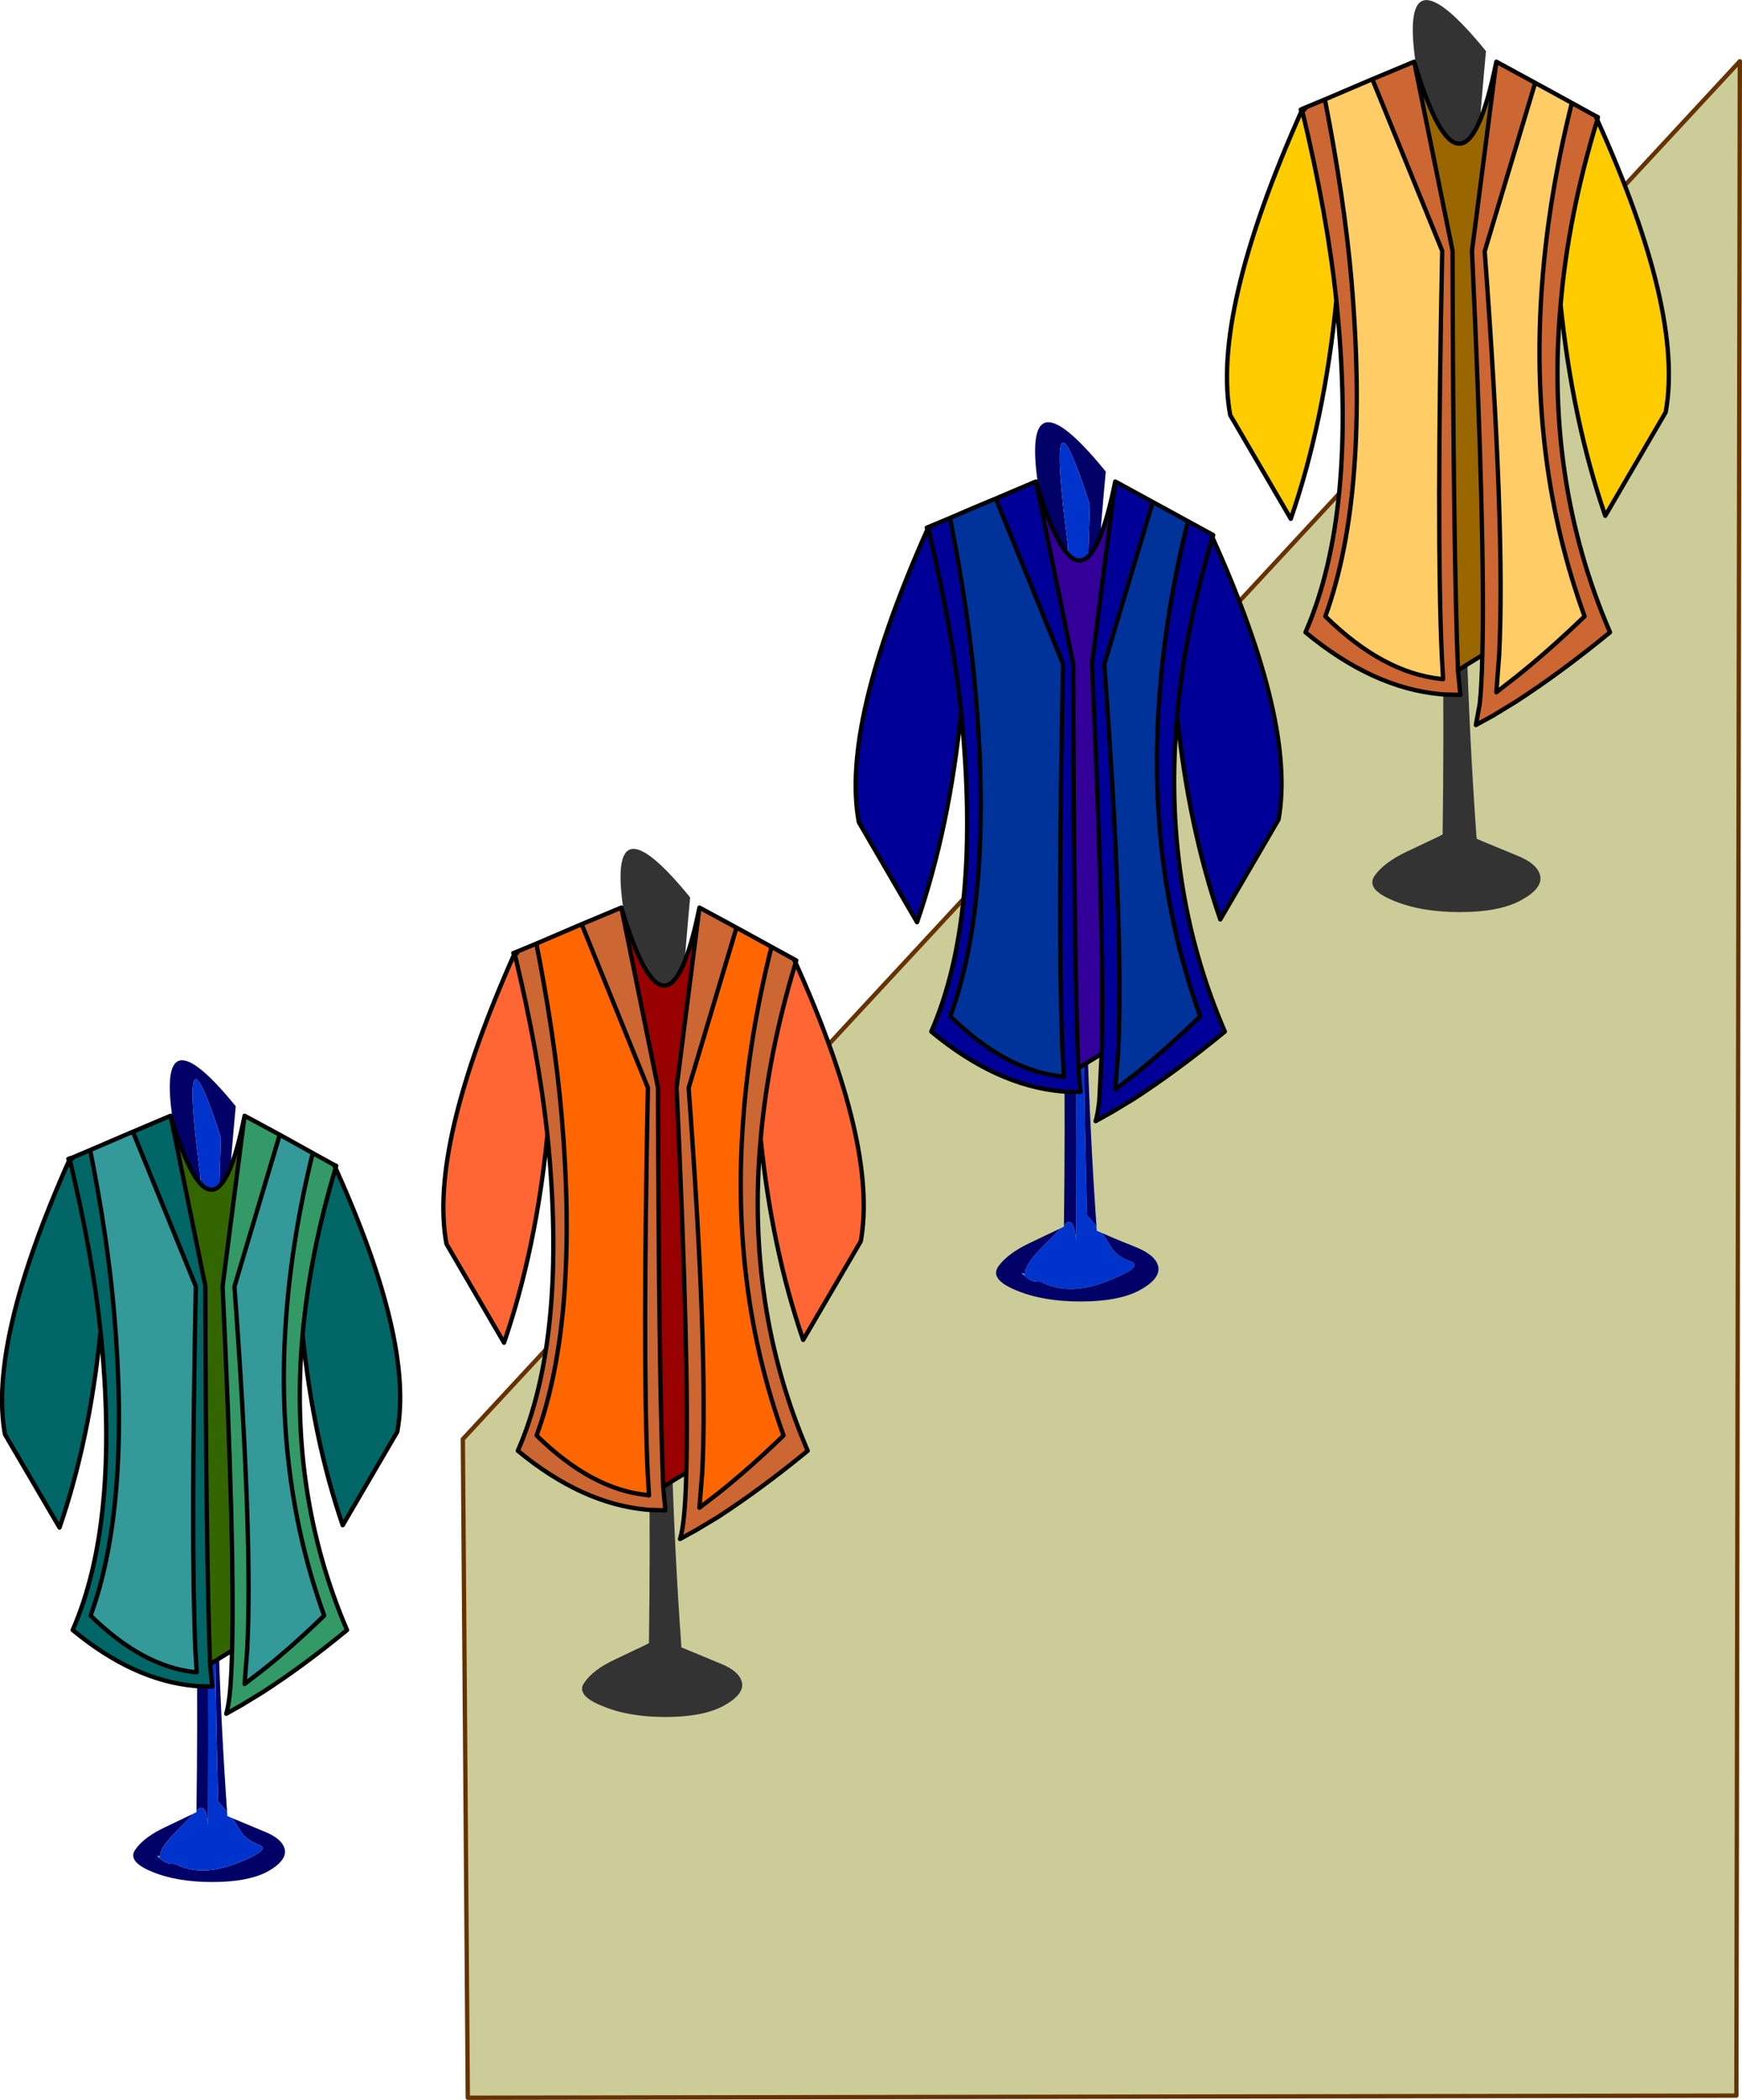
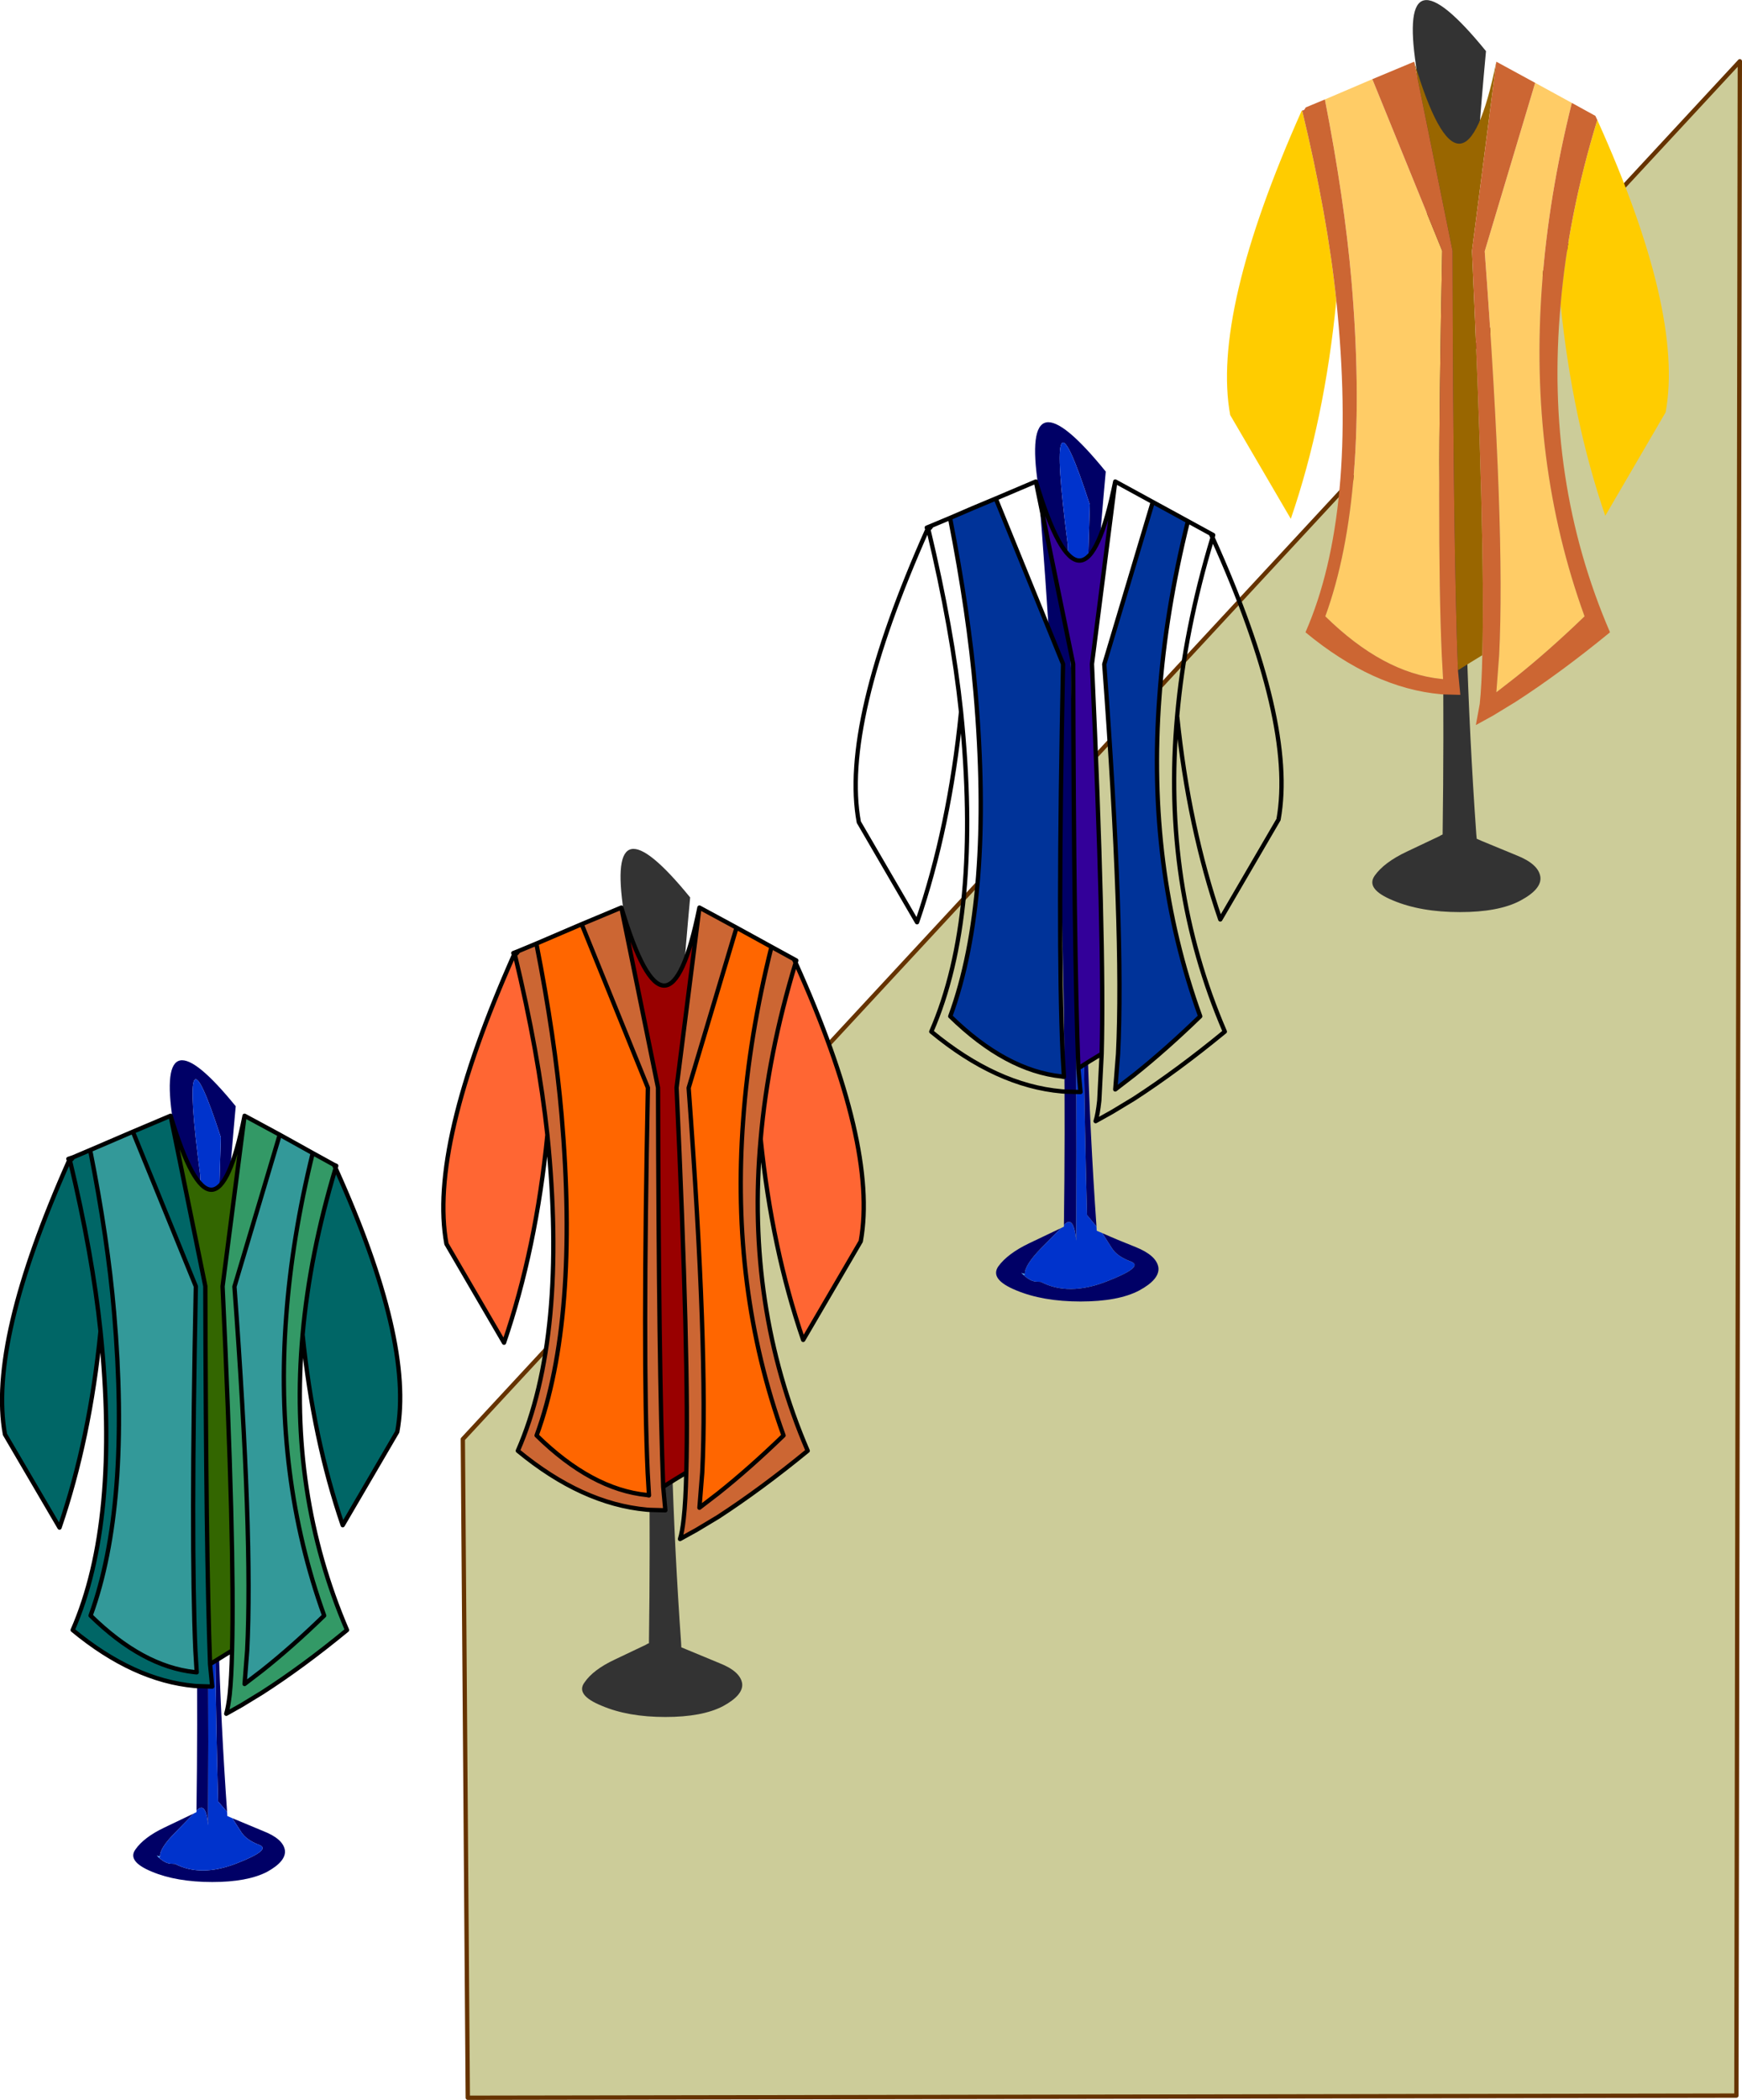
<svg xmlns="http://www.w3.org/2000/svg" height="486.7px" width="403.85px">
  <g transform="matrix(1.0, 0.0, 0.0, 1.0, 168.45, -111.95)">
    <path d="M234.1 597.65 L-60.0 598.15 -61.15 445.5 234.9 126.15 234.1 597.65" fill="#cccc99" fill-rule="evenodd" stroke="none" />
    <path d="M234.1 597.65 L-60.0 598.15 -61.15 445.5 234.9 126.15 234.1 597.65 Z" fill="none" stroke="#663300" stroke-linecap="round" stroke-linejoin="round" stroke-width="1.0" />
    <path d="M159.85 127.3 Q155.45 98.5 176.05 123.8 167.45 215.65 173.8 305.3 L173.9 306.35 175.15 306.9 183.15 310.2 Q188.2 312.2 188.65 315.15 189.05 318.0 184.0 320.7 179.0 323.35 170.0 323.35 160.9 323.35 154.5 320.65 148.05 318.0 150.25 314.9 152.4 311.85 157.65 309.35 L165.25 305.75 Q165.65 305.5 166.0 305.35 L166.0 304.95 Q167.2 217.2 159.85 127.3" fill="#333333" fill-rule="evenodd" stroke="none" />
    <path d="M133.45 137.65 L133.4 137.4 133.45 137.5 133.45 137.65" fill="#339966" fill-rule="evenodd" stroke="none" />
    <path d="M201.85 139.75 Q221.95 184.25 217.7 207.5 L203.7 231.5 Q196.1 209.35 193.35 182.6 195.1 161.85 201.85 139.75 M141.35 181.6 Q138.65 209.35 130.8 232.2 L116.75 208.15 Q112.4 184.55 133.3 137.65 L133.45 137.65 Q139.3 161.95 141.35 181.6" fill="#ffcc00" fill-rule="evenodd" stroke="none" />
    <path d="M187.45 131.15 L195.95 135.8 Q190.55 157.45 189.05 177.85 185.95 219.1 198.9 254.8 190.6 262.8 182.95 268.9 L178.45 272.4 179.1 263.8 Q180.55 234.75 175.75 170.2 L187.45 131.15 M138.7 135.0 L149.7 130.3 165.9 170.1 Q164.55 236.2 165.8 263.8 L166.1 269.3 165.6 269.3 Q152.15 267.9 138.8 254.8 149.1 226.5 144.85 176.8 143.2 158.0 138.7 135.0" fill="#ffcc66" fill-rule="evenodd" stroke="none" />
    <path d="M175.2 263.8 Q172.4 265.5 169.55 267.3 168.45 239.05 168.3 170.1 L159.4 126.25 Q170.75 164.25 178.45 126.25 L172.8 170.1 Q175.9 237.05 175.2 263.8" fill="#996600" fill-rule="evenodd" stroke="none" />
    <path d="M195.95 135.8 L201.4 138.8 201.85 139.75 Q195.1 161.85 193.35 182.6 189.65 223.35 204.8 258.5 193.4 267.85 182.95 274.6 L177.7 277.8 173.7 280.0 174.6 275.1 Q175.05 270.85 175.2 263.8 175.9 237.05 172.8 170.1 L178.45 126.25 187.45 131.15 175.75 170.2 Q180.55 234.75 179.1 263.8 L178.45 272.4 182.95 268.9 Q190.6 262.8 198.9 254.8 185.95 219.1 189.05 177.85 190.55 157.45 195.95 135.8 M169.55 267.3 L170.1 273.0 166.3 272.9 165.6 272.85 Q149.85 271.45 134.2 258.5 146.4 230.65 141.35 181.6 139.3 161.95 133.45 137.65 L133.45 137.5 Q133.85 137.7 134.25 136.85 L138.7 135.0 Q143.2 158.0 144.85 176.8 149.1 226.5 138.8 254.8 152.15 267.9 165.6 269.3 L166.1 269.35 166.1 269.3 165.8 263.8 Q164.55 236.2 165.9 170.1 L149.7 130.3 159.4 126.25 168.3 170.1 Q168.45 239.05 169.55 267.3" fill="#cc6633" fill-rule="evenodd" stroke="none" />
-     <path d="M187.45 131.15 L195.95 135.8 201.4 138.8 202.0 139.1 201.85 139.75 Q221.95 184.25 217.7 207.5 L203.7 231.5 Q196.1 209.35 193.35 182.6 189.65 223.35 204.8 258.5 193.4 267.85 182.95 274.6 L177.7 277.8 173.7 280.0 174.6 275.1 Q175.05 270.85 175.2 263.8 172.4 265.5 169.55 267.3 L170.1 273.0 166.3 272.9 165.6 272.85 Q149.85 271.45 134.2 258.5 146.4 230.65 141.35 181.6 138.65 209.35 130.8 232.2 L116.75 208.15 Q112.4 184.55 133.3 137.65 L133.1 137.35 134.25 136.85 138.7 135.0 149.7 130.3 159.4 126.25 Q170.75 164.25 178.45 126.25 L187.45 131.15 175.75 170.2 Q180.55 234.75 179.1 263.8 L178.45 272.4 182.95 268.9 Q190.6 262.8 198.9 254.8 185.95 219.1 189.05 177.85 190.55 157.45 195.95 135.8 M201.85 139.75 L201.4 138.8 M133.45 137.5 Q133.85 137.7 134.25 136.85 M133.45 137.65 L133.4 137.4 133.3 137.65 M133.45 137.5 L133.4 137.4 M141.35 181.6 Q139.3 161.95 133.45 137.65 M169.55 267.3 Q168.45 239.05 168.3 170.1 L159.4 126.25 M165.6 269.3 Q152.15 267.9 138.8 254.8 149.1 226.5 144.85 176.8 143.2 158.0 138.7 135.0 M166.1 269.3 L165.8 263.8 Q164.55 236.2 165.9 170.1 L149.7 130.3 M193.35 182.6 Q195.1 161.85 201.85 139.75 M178.45 126.25 L172.8 170.1 Q175.9 237.05 175.2 263.8 M165.6 269.3 L166.1 269.35 166.1 269.3" fill="none" stroke="#000000" stroke-linecap="round" stroke-linejoin="round" stroke-width="1.0" />
    <path d="M78.2 395.85 Q79.35 311.3 72.25 224.6 68.05 196.8 87.9 221.25 79.7 309.8 85.75 396.2 L83.55 393.55 Q81.45 315.3 84.2 228.9 73.6 196.05 79.1 238.2 81.4 316.35 81.05 399.5 80.5 393.4 78.2 395.85 M87.1 397.75 Q90.55 399.3 94.75 400.95 99.65 402.9 100.1 405.7 100.45 408.45 95.65 411.05 90.8 413.6 82.05 413.6 73.3 413.6 67.1 411.0 60.9 408.45 63.0 405.45 65.15 402.5 70.15 400.1 L77.5 396.6 73.0 401.15 Q69.0 405.25 69.15 407.25 L68.35 407.0 68.9 407.5 Q70.3 408.85 71.7 409.0 L72.85 409.05 Q79.25 412.4 88.1 408.95 96.9 405.55 93.75 404.35 90.5 403.15 89.3 401.2 L87.1 397.75" fill="#000066" fill-rule="evenodd" stroke="none" />
    <path d="M78.2 395.85 Q80.5 393.4 81.05 399.5 81.4 316.35 79.1 238.2 73.6 196.05 84.2 228.9 81.45 315.3 83.55 393.55 L85.75 396.2 85.8 397.2 87.1 397.75 89.3 401.2 Q90.5 403.15 93.75 404.35 96.9 405.55 88.1 408.95 79.25 412.4 72.85 409.05 L71.7 409.0 Q70.3 408.85 68.9 407.5 L69.15 407.25 Q69.0 405.25 73.0 401.15 L77.5 396.6 78.2 396.25 78.2 395.85" fill="#0033cc" fill-rule="evenodd" stroke="none" />
    <path d="M69.15 407.25 L68.9 407.5 68.35 407.0 69.15 407.25" fill="#3399ff" fill-rule="evenodd" stroke="none" />
    <path d="M46.75 234.4 L46.75 234.55 46.65 234.3 46.75 234.4" fill="#339966" fill-rule="evenodd" stroke="none" />
-     <path d="M46.75 234.55 L46.75 234.4 Q47.1 234.6 47.5 233.8 L51.8 232.0 Q56.15 254.2 57.7 272.3 61.85 320.2 51.85 347.5 64.75 360.1 77.7 361.45 L78.2 361.55 78.2 361.45 77.9 356.2 Q76.7 329.55 78.0 265.85 L62.4 227.5 71.7 223.55 80.35 265.85 Q80.5 332.3 81.55 359.55 L82.05 365.05 78.4 364.95 77.7 364.9 Q62.55 363.55 47.45 351.05 59.2 324.2 54.35 276.95 52.35 257.95 46.75 234.55 52.35 257.95 54.35 276.95 51.7 303.7 44.15 325.7 L30.65 302.5 Q26.45 279.75 46.6 234.55 L46.75 234.55 M106.95 232.75 L112.25 235.65 112.65 236.55 Q106.2 257.9 104.45 277.9 106.2 257.9 112.65 236.55 132.0 279.45 127.95 301.9 L114.45 325.05 Q107.1 303.7 104.45 277.9 100.9 317.15 115.5 351.05 104.55 360.05 94.45 366.6 L89.4 369.65 85.55 371.8 Q86.05 370.25 86.4 367.05 L86.95 356.2 Q87.65 330.4 84.7 265.85 L90.1 223.55 98.8 228.3 87.55 265.9 Q92.15 328.15 90.75 356.2 L90.1 364.45 94.45 361.1 Q101.85 355.2 109.8 347.5 97.35 313.05 100.35 273.3 101.75 253.65 106.95 232.75" fill="#000099" fill-rule="evenodd" stroke="none" />
    <path d="M81.55 359.55 Q80.5 332.3 80.35 265.85 L71.7 223.55 Q82.7 260.2 90.1 223.55 L84.7 265.85 Q87.65 330.4 86.95 356.2 84.25 357.8 81.55 359.55" fill="#330099" fill-rule="evenodd" stroke="none" />
    <path d="M62.4 227.5 L78.0 265.85 Q76.7 329.55 77.9 356.2 L78.2 361.45 77.7 361.45 Q64.75 360.1 51.85 347.5 61.85 320.2 57.7 272.3 56.15 254.2 51.8 232.0 57.05 229.7 62.4 227.5 M106.95 232.75 Q101.75 253.65 100.35 273.3 97.35 313.05 109.8 347.5 101.85 355.2 94.45 361.1 L90.1 364.45 90.75 356.2 Q92.15 328.15 87.55 265.9 L98.8 228.3 106.95 232.75" fill="#003399" fill-rule="evenodd" stroke="none" />
    <path d="M46.75 234.4 L46.65 234.3 46.75 234.55 Q52.35 257.95 54.35 276.95 59.2 324.2 47.45 351.05 62.55 363.55 77.7 364.9 L78.4 364.95 82.05 365.05 81.55 359.55 Q80.5 332.3 80.35 265.85 L71.7 223.55 62.4 227.5 78.0 265.85 Q76.7 329.55 77.9 356.2 L78.2 361.45 78.2 361.55 77.7 361.45 Q64.75 360.1 51.85 347.5 61.85 320.2 57.7 272.3 56.15 254.2 51.8 232.0 L47.5 233.8 Q47.1 234.6 46.75 234.4 M47.5 233.8 L46.4 234.25 46.6 234.55 46.65 234.3 M51.8 232.0 Q57.05 229.7 62.4 227.5 M112.65 236.55 L112.25 235.65 106.95 232.75 Q101.75 253.65 100.35 273.3 97.35 313.05 109.8 347.5 101.85 355.2 94.45 361.1 L90.1 364.45 90.75 356.2 Q92.15 328.15 87.55 265.9 L98.8 228.3 90.1 223.55 84.7 265.85 Q87.65 330.4 86.95 356.2 L86.4 367.05 Q86.05 370.25 85.55 371.8 L89.4 369.65 94.45 366.6 Q104.55 360.05 115.5 351.05 100.9 317.15 104.45 277.9 106.2 257.9 112.65 236.55 L112.8 235.95 112.25 235.65 M98.8 228.3 L106.95 232.75 M71.7 223.55 Q82.7 260.2 90.1 223.55 M112.65 236.55 Q132.0 279.45 127.95 301.9 L114.45 325.05 Q107.1 303.7 104.45 277.9 M54.35 276.95 Q51.7 303.7 44.15 325.7 L30.65 302.5 Q26.45 279.75 46.6 234.55 M86.95 356.2 Q84.25 357.8 81.55 359.55" fill="none" stroke="#000000" stroke-linecap="round" stroke-linejoin="round" stroke-width="1.0" />
    <path d="M-23.85 323.25 Q-28.05 295.9 -8.45 319.95 -16.6 407.4 -10.55 492.7 L-10.5 493.75 -9.3 494.25 -1.7 497.4 Q3.15 499.3 3.6 502.1 3.95 504.8 -0.85 507.4 -5.65 509.9 -14.2 509.9 -22.85 509.9 -28.95 507.3 -35.1 504.8 -32.95 501.9 -30.95 498.95 -25.95 496.6 L-18.7 493.15 Q-18.35 492.9 -18.0 492.8 L-18.0 492.4 Q-16.85 408.85 -23.85 323.25" fill="#333333" fill-rule="evenodd" stroke="none" />
    <path d="M-49.1 333.15 L-49.15 332.9 -49.1 333.0 -49.1 333.15" fill="#339966" fill-rule="evenodd" stroke="none" />
    <path d="M10.4 331.4 L15.6 334.25 16.0 335.1 Q9.6 356.2 7.9 375.95 4.4 414.7 18.8 448.2 8.0 457.05 -2.0 463.55 L-7.0 466.55 -10.8 468.65 Q-10.3 467.1 -9.95 463.95 -9.5 459.95 -9.35 453.25 -8.65 427.75 -11.6 364.05 L-6.3 322.3 2.3 326.95 -8.8 364.1 Q-4.25 425.55 -5.65 453.25 L-6.3 461.4 -2.0 458.1 Q5.3 452.3 13.2 444.65 0.9 410.65 3.85 371.4 5.25 352.0 10.4 331.4 M-49.1 333.15 L-49.1 333.0 Q-48.75 333.2 -48.3 332.4 L-44.1 330.65 Q-39.8 352.5 -38.25 370.45 -34.2 417.7 -44.05 444.65 -31.3 457.15 -18.5 458.45 L-18.0 458.55 -18.0 458.45 -18.3 453.25 Q-19.5 426.95 -18.25 364.05 L-33.6 326.15 -24.4 322.3 -15.9 364.05 Q-15.75 429.7 -14.7 456.55 L-14.2 462.0 -17.8 461.9 -18.5 461.85 Q-33.5 460.5 -48.4 448.2 -36.8 421.7 -41.55 375.0 -43.55 356.25 -49.1 333.15" fill="#cc6633" fill-rule="evenodd" stroke="none" />
    <path d="M10.4 331.4 Q5.25 352.0 3.85 371.4 0.9 410.65 13.2 444.65 5.3 452.3 -2.0 458.1 L-6.3 461.4 -5.65 453.25 Q-4.25 425.55 -8.8 364.1 L2.3 326.95 10.4 331.4 M-33.6 326.15 L-18.25 364.05 Q-19.5 426.95 -18.3 453.25 L-18.0 458.45 -18.5 458.45 Q-31.3 457.15 -44.05 444.65 -34.2 417.7 -38.25 370.45 -39.8 352.5 -44.1 330.65 L-33.6 326.15" fill="#ff6600" fill-rule="evenodd" stroke="none" />
    <path d="M7.9 375.95 Q9.6 356.2 16.0 335.1 35.1 377.5 31.1 399.65 L17.75 422.5 Q10.5 401.4 7.9 375.95 M-49.25 333.15 L-49.1 333.15 Q-43.55 356.25 -41.55 375.0 -44.15 401.4 -51.6 423.15 L-64.95 400.25 Q-69.1 377.8 -49.25 333.15" fill="#ff6633" fill-rule="evenodd" stroke="none" />
    <path d="M-6.3 322.3 L-11.6 364.05 Q-8.65 427.75 -9.35 453.25 -12.05 454.85 -14.7 456.55 -15.75 429.7 -15.9 364.05 L-24.4 322.3 Q-13.6 358.45 -6.3 322.3" fill="#990000" fill-rule="evenodd" stroke="none" />
    <path d="M16.0 335.1 L15.6 334.25 10.4 331.4 Q5.25 352.0 3.85 371.4 0.9 410.65 13.2 444.65 5.3 452.3 -2.0 458.1 L-6.3 461.4 -5.65 453.25 Q-4.25 425.55 -8.8 364.1 L2.3 326.95 -6.3 322.3 -11.6 364.05 Q-8.65 427.75 -9.35 453.25 -9.5 459.95 -9.95 463.95 -10.3 467.1 -10.8 468.65 L-7.0 466.55 -2.0 463.55 Q8.0 457.05 18.8 448.2 4.4 414.7 7.9 375.95 9.6 356.2 16.0 335.1 L16.15 334.55 15.6 334.25 M2.3 326.95 L10.4 331.4 M-49.1 333.0 L-49.15 332.9 -49.1 333.15 Q-43.55 356.25 -41.55 375.0 -36.8 421.7 -48.4 448.2 -33.5 460.5 -18.5 461.85 L-17.8 461.9 -14.2 462.0 -14.7 456.55 Q-15.75 429.7 -15.9 364.05 L-24.4 322.3 -33.6 326.15 -18.25 364.05 Q-19.5 426.95 -18.3 453.25 L-18.0 458.45 -18.0 458.55 -18.5 458.45 Q-31.3 457.15 -44.05 444.65 -34.2 417.7 -38.25 370.45 -39.8 352.5 -44.1 330.65 L-48.3 332.4 -49.45 332.85 -49.25 333.15 -49.15 332.9 M-49.1 333.0 Q-48.75 333.2 -48.3 332.4 M-44.1 330.65 L-33.6 326.15 M-41.55 375.0 Q-44.15 401.4 -51.6 423.15 L-64.95 400.25 Q-69.1 377.8 -49.25 333.15 M16.0 335.1 Q35.1 377.5 31.1 399.65 L17.75 422.5 Q10.5 401.4 7.9 375.95 M-24.4 322.3 Q-13.6 358.45 -6.3 322.3 M-9.35 453.25 Q-12.05 454.85 -14.7 456.55" fill="none" stroke="#000000" stroke-linecap="round" stroke-linejoin="round" stroke-width="1.0" />
    <path d="M-115.8 531.9 L-117.9 529.45 Q-119.8 456.3 -117.25 375.55 -127.2 344.85 -122.05 384.2 -119.85 457.3 -120.2 535.0 -120.7 529.3 -122.9 531.6 -121.8 452.55 -128.4 371.5 -132.35 345.55 -113.8 368.35 -121.5 451.15 -115.8 531.9 M-123.5 532.25 L-127.7 536.55 Q-131.5 540.35 -131.35 542.25 L-132.05 542.05 -131.6 542.5 Q-130.25 543.75 -128.95 543.9 L-127.85 543.95 Q-121.9 547.05 -113.65 543.85 -105.4 540.65 -108.35 539.55 -111.35 538.4 -112.5 536.6 L-114.6 533.35 -107.4 536.35 Q-102.8 538.15 -102.4 540.8 -102.1 543.35 -106.55 545.8 -111.1 548.15 -119.25 548.15 -127.5 548.15 -133.25 545.75 -139.05 543.35 -137.05 540.6 -135.1 537.8 -130.4 535.55 L-123.5 532.25" fill="#000066" fill-rule="evenodd" stroke="none" />
    <path d="M-122.9 531.6 Q-120.7 529.3 -120.2 535.0 -119.85 457.3 -122.05 384.2 -127.2 344.85 -117.25 375.55 -119.8 456.3 -117.9 529.45 L-115.8 531.9 -115.75 532.85 -114.6 533.35 -112.5 536.6 Q-111.35 538.4 -108.35 539.55 -105.4 540.65 -113.65 543.85 -121.9 547.05 -127.85 543.95 L-128.95 543.9 Q-130.25 543.75 -131.6 542.5 L-131.35 542.25 Q-131.5 540.35 -127.7 536.55 L-123.5 532.25 -122.9 531.95 -122.9 531.6" fill="#0033cc" fill-rule="evenodd" stroke="none" />
    <path d="M-131.35 542.25 L-131.6 542.5 -132.05 542.05 -131.35 542.25" fill="#3399ff" fill-rule="evenodd" stroke="none" />
    <path d="M-152.25 380.7 L-152.25 380.85 -152.3 380.65 -152.25 380.7 M-111.75 370.55 L-103.6 374.95 -114.1 410.15 Q-109.8 468.35 -111.15 494.5 L-111.75 502.25 -107.7 499.15 Q-100.7 493.6 -93.3 486.4 -104.9 454.25 -102.1 417.05 -100.75 398.7 -95.95 379.2 L-91.05 381.9 -90.65 382.7 Q-96.65 402.65 -98.3 421.3 -101.6 458.05 -88.0 489.75 -98.2 498.15 -107.7 504.25 L-112.45 507.15 -116.0 509.15 Q-115.55 507.7 -115.2 504.7 -114.8 500.85 -114.65 494.5 -114.0 470.45 -116.85 410.1 L-111.75 370.55" fill="#339966" fill-rule="evenodd" stroke="none" />
-     <path d="M-152.25 380.85 L-152.25 380.7 Q-151.9 380.9 -151.55 380.2 L-147.55 378.5 Q-143.45 399.15 -142.0 416.15 -138.15 460.9 -147.45 486.4 -135.4 498.2 -123.35 499.5 L-122.85 499.55 -122.85 499.45 -123.15 494.5 Q-124.25 469.65 -123.05 410.1 L-137.65 374.25 -128.9 370.55 -120.85 410.05 Q-120.7 472.25 -119.75 497.65 L-119.25 502.85 -122.6 502.75 -123.35 502.7 Q-137.5 501.4 -151.6 489.75 -140.6 464.6 -145.15 420.5 -147.0 402.75 -152.25 380.85 -147.0 402.75 -145.15 420.5 -147.6 445.45 -154.65 466.0 L-167.3 444.4 Q-171.2 423.05 -152.4 380.85 L-152.25 380.85 M-90.65 382.7 Q-72.5 422.85 -76.35 443.8 L-89.0 465.45 Q-95.85 445.45 -98.3 421.3 -96.65 402.65 -90.65 382.7" fill="#006666" fill-rule="evenodd" stroke="none" />
+     <path d="M-152.25 380.85 Q-151.9 380.9 -151.55 380.2 L-147.55 378.5 Q-143.45 399.15 -142.0 416.15 -138.15 460.9 -147.45 486.4 -135.4 498.2 -123.35 499.5 L-122.85 499.55 -122.85 499.45 -123.15 494.5 Q-124.25 469.65 -123.05 410.1 L-137.65 374.25 -128.9 370.55 -120.85 410.05 Q-120.7 472.25 -119.75 497.65 L-119.25 502.85 -122.6 502.75 -123.35 502.7 Q-137.5 501.4 -151.6 489.75 -140.6 464.6 -145.15 420.5 -147.0 402.75 -152.25 380.85 -147.0 402.75 -145.15 420.5 -147.6 445.45 -154.65 466.0 L-167.3 444.4 Q-171.2 423.05 -152.4 380.85 L-152.25 380.85 M-90.65 382.7 Q-72.5 422.85 -76.35 443.8 L-89.0 465.45 Q-95.85 445.45 -98.3 421.3 -96.65 402.65 -90.65 382.7" fill="#006666" fill-rule="evenodd" stroke="none" />
    <path d="M-137.65 374.25 L-123.05 410.1 Q-124.25 469.65 -123.15 494.5 L-122.85 499.45 -123.35 499.5 Q-135.4 498.2 -147.45 486.4 -138.15 460.9 -142.0 416.15 -143.45 399.15 -147.55 378.5 L-137.65 374.25 M-103.6 374.95 L-95.95 379.2 Q-100.75 398.7 -102.1 417.05 -104.9 454.25 -93.3 486.4 -100.7 493.6 -107.7 499.15 L-111.75 502.25 -111.15 494.5 Q-109.8 468.35 -114.1 410.15 L-103.6 374.95" fill="#339999" fill-rule="evenodd" stroke="none" />
    <path d="M-119.75 497.65 Q-120.7 472.25 -120.85 410.05 L-128.9 370.55 Q-118.6 404.85 -111.75 370.55 L-116.85 410.1 Q-114.0 470.45 -114.65 494.5 L-119.75 497.65" fill="#336600" fill-rule="evenodd" stroke="none" />
    <path d="M-152.25 380.7 L-152.3 380.65 -152.25 380.85 Q-147.0 402.75 -145.15 420.5 -140.6 464.6 -151.6 489.75 -137.5 501.4 -123.35 502.7 L-122.6 502.75 -119.25 502.85 -119.75 497.65 Q-120.7 472.25 -120.85 410.05 L-128.9 370.55 -137.65 374.25 -123.05 410.1 Q-124.25 469.65 -123.15 494.5 L-122.85 499.45 -122.85 499.55 -123.35 499.5 Q-135.4 498.2 -147.45 486.4 -138.15 460.9 -142.0 416.15 -143.45 399.15 -147.55 378.5 L-151.55 380.2 Q-151.9 380.9 -152.25 380.7 M-151.55 380.2 L-152.6 380.55 -152.4 380.85 -152.3 380.65 M-147.55 378.5 L-137.65 374.25 M-111.75 370.55 L-103.6 374.95 -95.95 379.2 -91.05 381.9 -90.5 382.15 -90.65 382.7 Q-72.5 422.85 -76.35 443.8 L-89.0 465.45 Q-95.85 445.45 -98.3 421.3 -101.6 458.05 -88.0 489.75 -98.2 498.15 -107.7 504.25 L-112.45 507.15 -116.0 509.15 Q-115.55 507.7 -115.2 504.7 -114.8 500.85 -114.65 494.5 L-119.75 497.65 M-128.9 370.55 Q-118.6 404.85 -111.75 370.55 L-116.85 410.1 Q-114.0 470.45 -114.65 494.5 M-90.65 382.7 L-91.05 381.9 M-103.6 374.95 L-114.1 410.15 Q-109.8 468.35 -111.15 494.5 L-111.75 502.25 -107.7 499.15 Q-100.7 493.6 -93.3 486.4 -104.9 454.25 -102.1 417.05 -100.75 398.7 -95.95 379.2 M-145.15 420.5 Q-147.6 445.45 -154.65 466.0 L-167.3 444.4 Q-171.2 423.05 -152.4 380.85 M-90.65 382.7 Q-96.65 402.65 -98.3 421.3" fill="none" stroke="#000000" stroke-linecap="round" stroke-linejoin="round" stroke-width="1.0" />
  </g>
</svg>